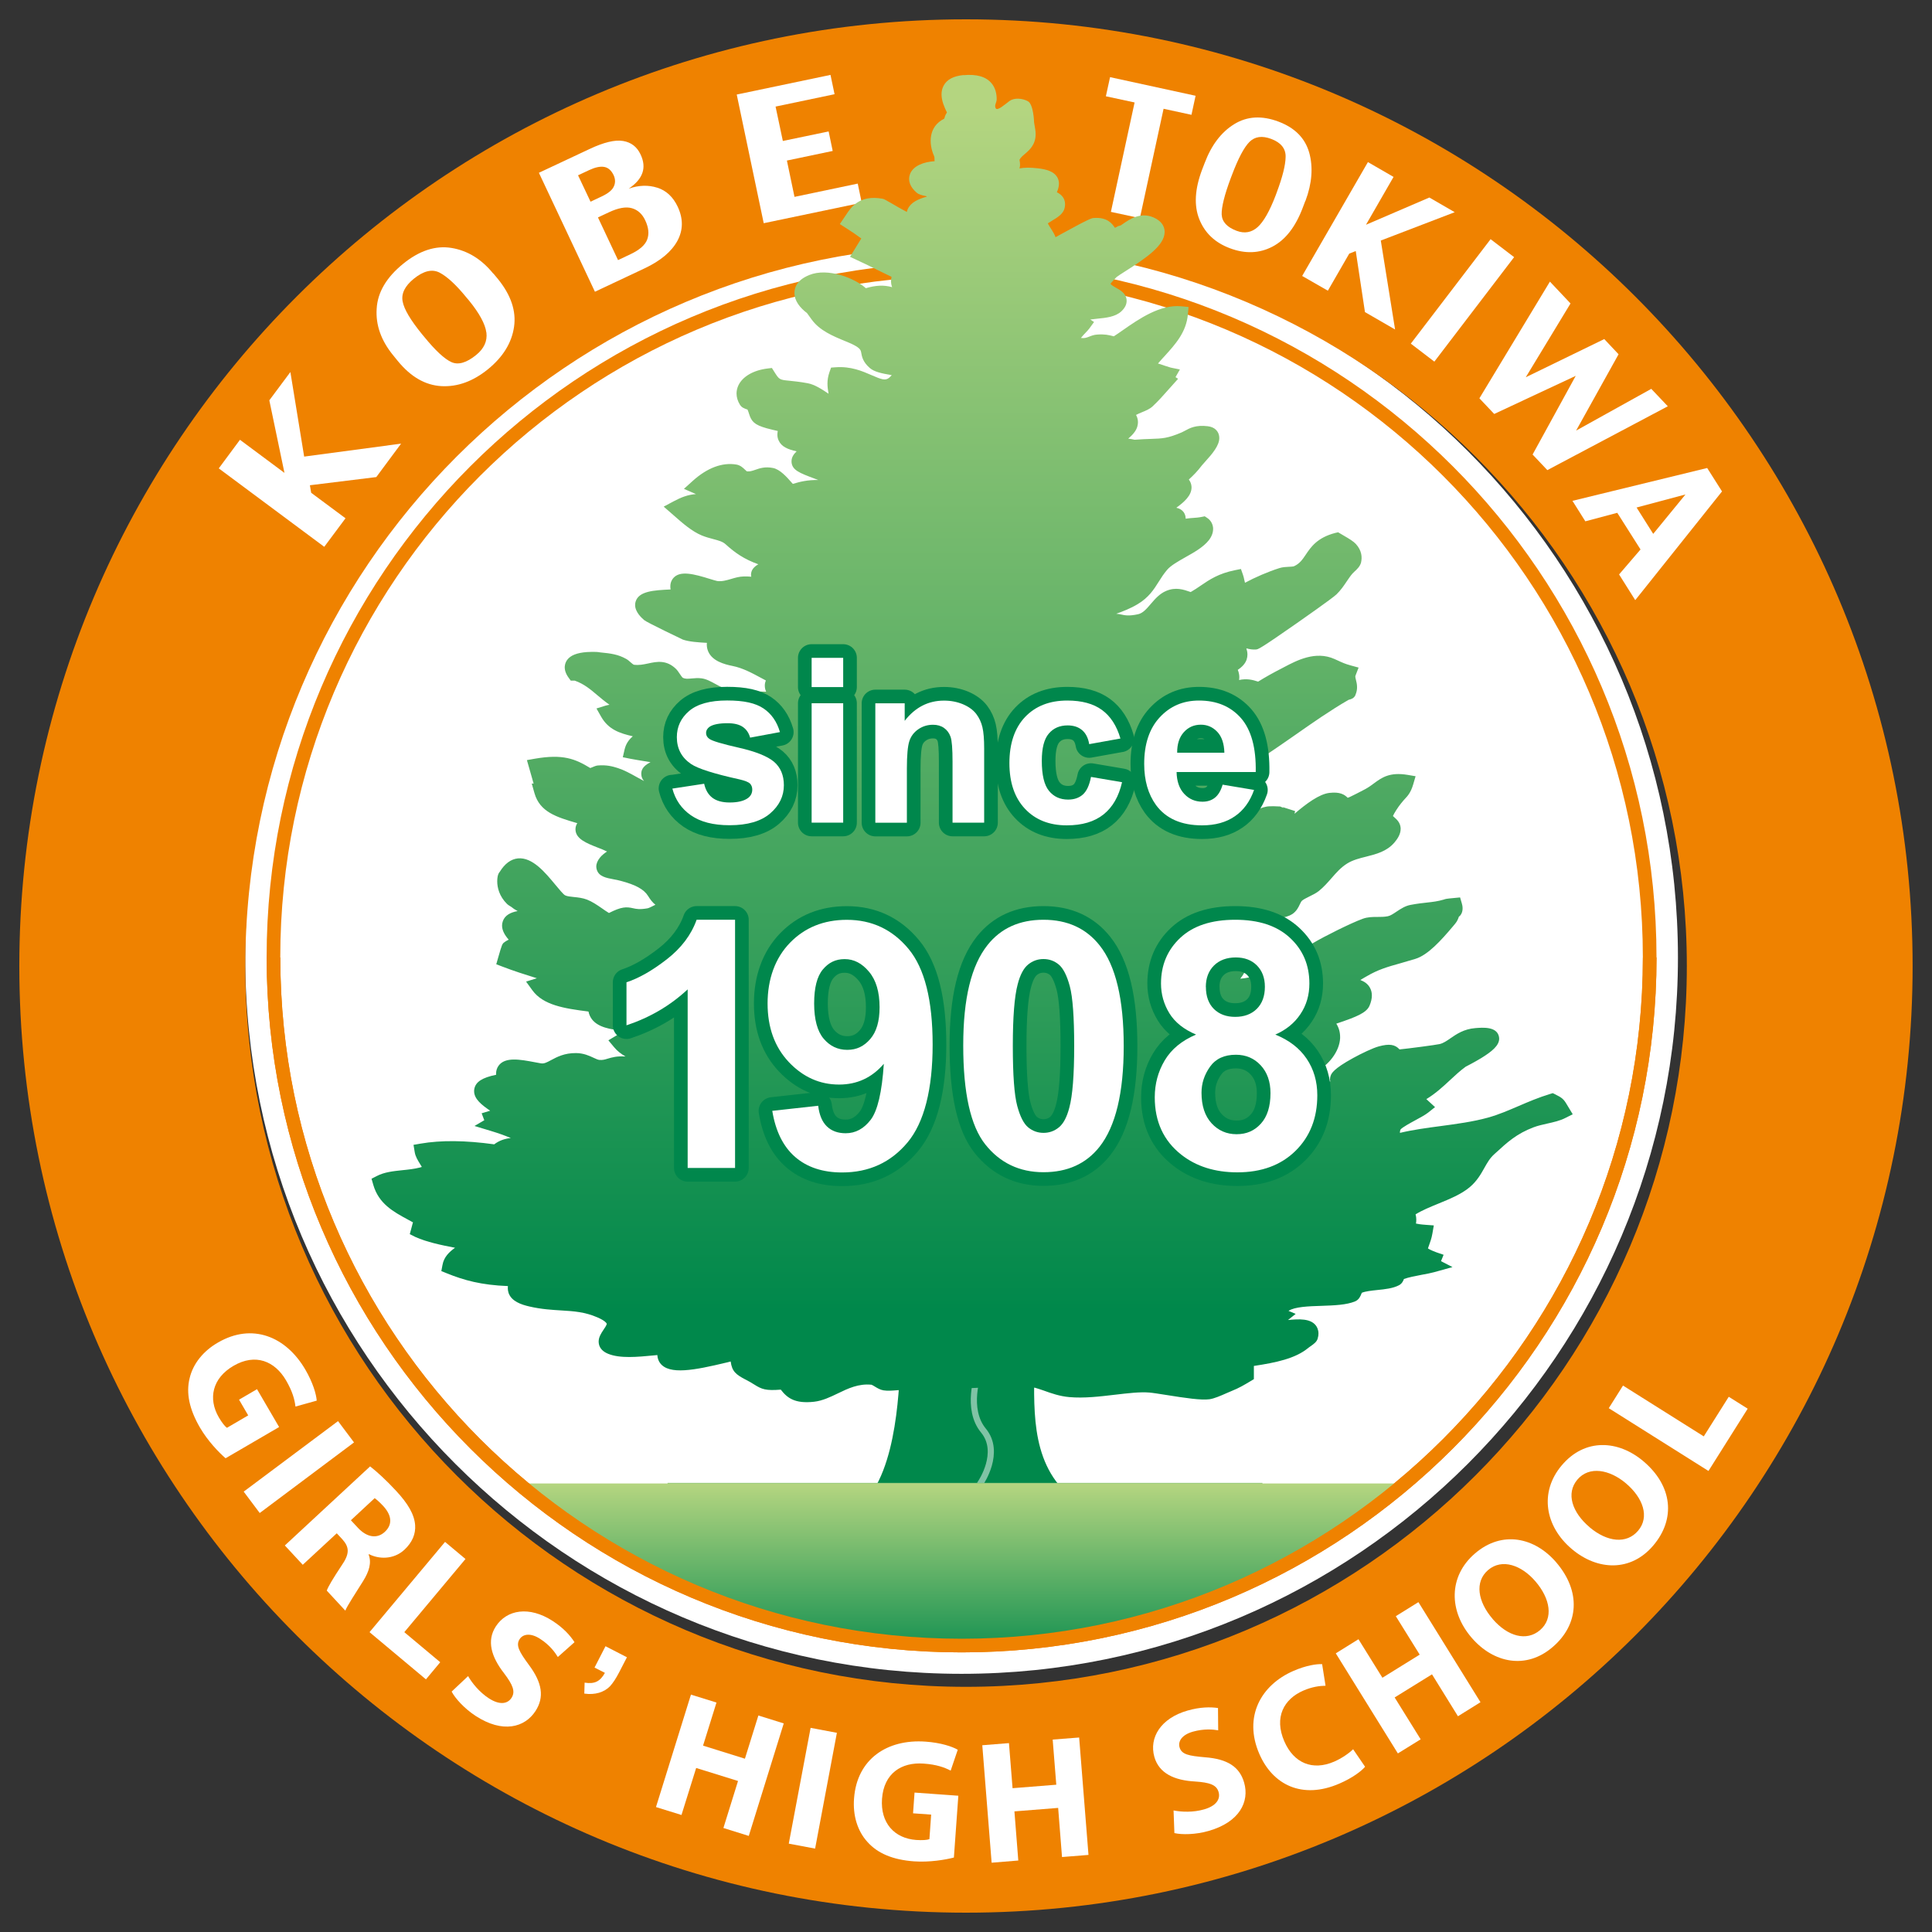
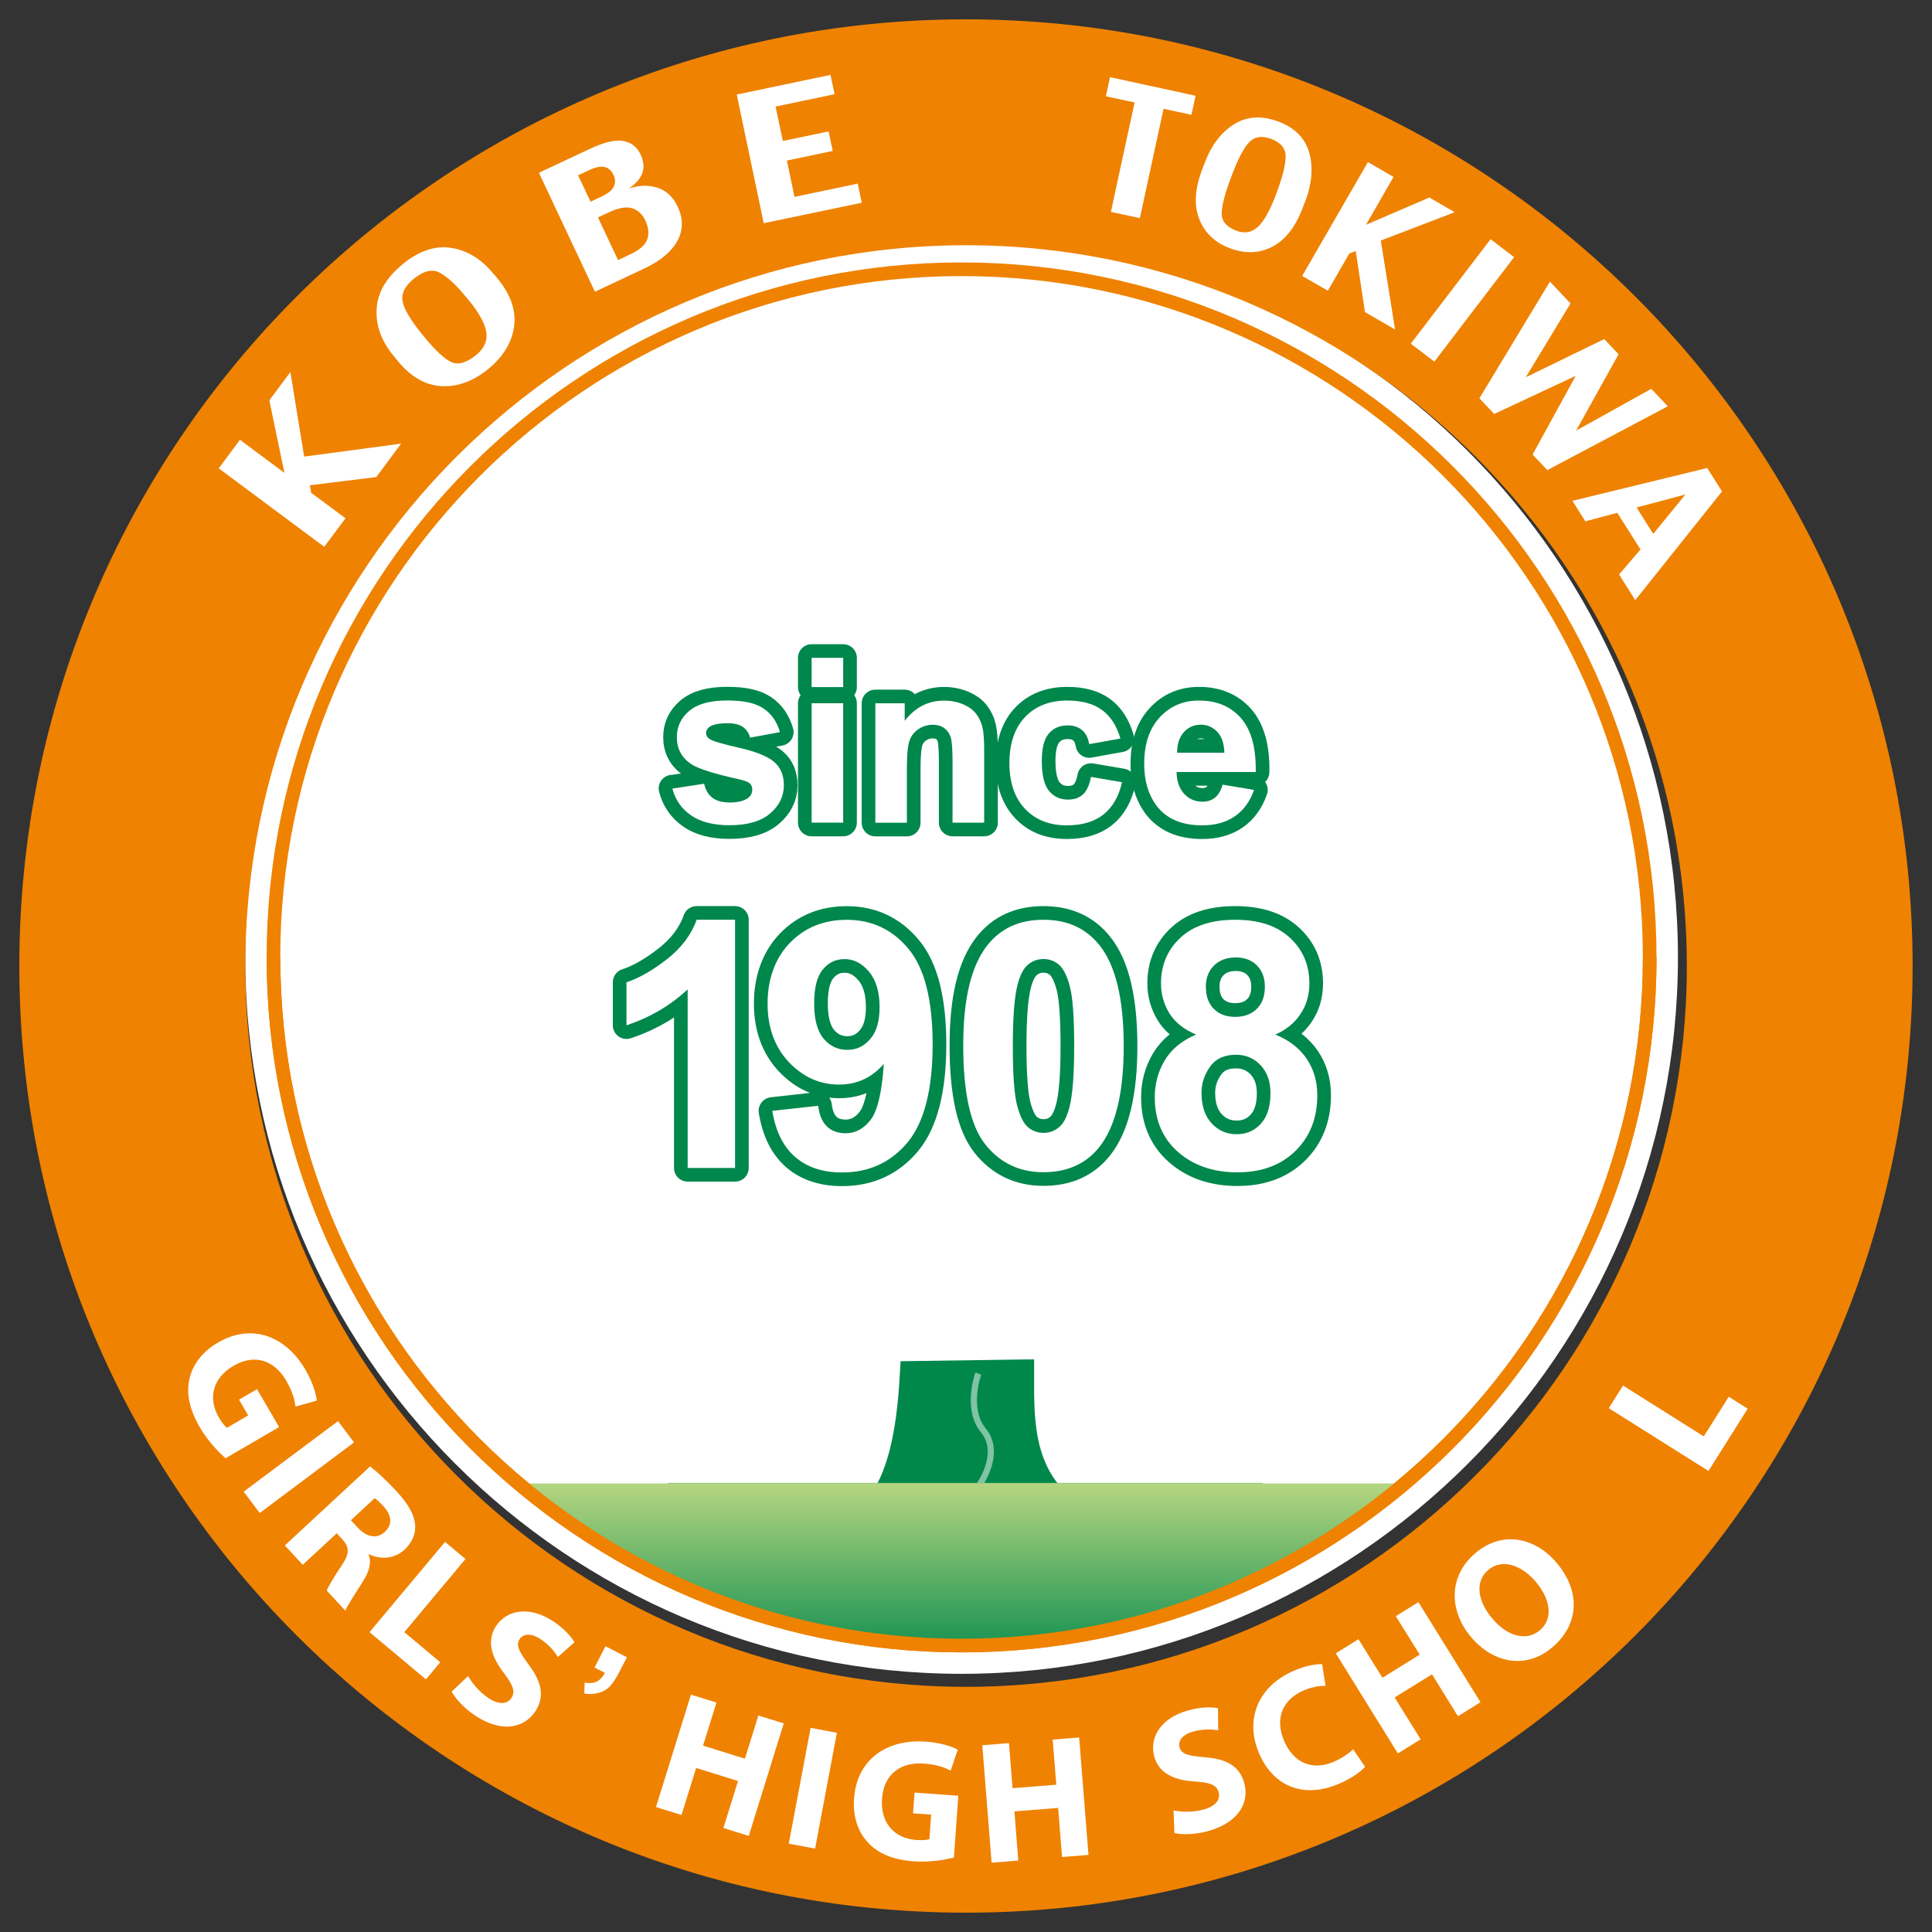
<svg xmlns="http://www.w3.org/2000/svg" xmlns:xlink="http://www.w3.org/1999/xlink" id="_レイヤー_1" width="300" height="300" viewBox="0 0 300 300">
  <rect x="0" y="0" width="300" height="300" fill="#333333" stroke="none" />
  <defs>
    <style>.cls-1{fill:#459f5d;}.cls-2{fill:#89c479;}.cls-3{fill:#3f9d5b;}.cls-4{fill:#199052;}.cls-5{fill:url(#linear-gradient-2);}.cls-6{fill:#fff;}.cls-7{fill:#82c176;}.cls-8{fill:#61ad67;}.cls-9{stroke:#ef8200;stroke-width:2.12px;}.cls-9,.cls-10,.cls-11{fill:none;}.cls-12{fill:#80bf75;}.cls-13{fill:#00894d;}.cls-14{fill:#008b4e;}.cls-15{fill:#50a461;}.cls-16{fill:#6fb56d;}.cls-17{fill:#6cb36b;}.cls-18{fill:#359858;}.cls-19{fill:#379958;}.cls-20{fill:#6ab26b;}.cls-21{fill:#008a4e;}.cls-22{fill:#55a763;}.cls-23{fill:#4da35f;}.cls-24{fill:#379a59;}.cls-25{fill:#3b9b59;}.cls-26{fill:#71b66e;}.cls-27{fill:#4ba25f;}.cls-28{fill:#89c579;}.cls-29{fill:#78ba71;}.cls-30,.cls-31{fill:#00874c;}.cls-32{fill:#52a561;}.cls-33{fill:#50a460;}.cls-34{fill:#3d9c5a;}.cls-35{fill:#2b9556;}.cls-36{fill:#6eb46c;}.cls-37{fill:#4aa15f;}.cls-38{fill:#5eab66;}.cls-39{fill:#80bf74;}.cls-40{fill:#008c4f;}.cls-41{fill:#269355;}.cls-42{fill:#2e9656;}.cls-43{fill:#63ae68;}.cls-44{fill:#00884c;}.cls-45{fill:#3d9c5b;}.cls-46{fill:#269354;}.cls-47{fill:#108e50;}.cls-48{fill:#018d4f;}.cls-49{fill:#309757;}.cls-50{fill:#72b76f;}.cls-51{fill:#8cc67a;}.cls-52{fill:#64af68;}.cls-53{fill:#49a15e;}.cls-54{fill:#1d9153;}.cls-55{fill:#5fac66;}.cls-56{fill:#299455;}.cls-57{fill:#47a05e;}.cls-58{fill:#5caa65;}.cls-59{fill:#76b970;}.cls-60{fill:#7dbd74;}.cls-61{fill:#67b16a;}.cls-62{fill:#329757;}.cls-63{fill:#6cb36c;}.cls-64{fill:#5cab65;}.cls-65{fill:#8ac579;}.cls-66{fill:#8dc77b;}.cls-67{fill:#1d9052;}.cls-68{fill:#87c478;}.cls-69{fill:#86c378;}.cls-70{clip-path:url(#clippath);}.cls-71{fill:#008b4f;}.cls-72{fill:#439e5c;}.cls-73{fill:#5aa965;}.cls-74{fill:#75b970;}.cls-75{fill:#098d50;}.cls-76{fill:#66b06a;}.cls-77{fill:#81c075;}.cls-78{fill:#209253;}.cls-79{fill:#7fbe74;}.cls-80{fill:#00884b;}.cls-81{fill:#84c277;}.cls-11{stroke:#80c3a5;stroke-width:.96px;}.cls-82{fill:#399a59;}.cls-83{fill:#57a863;}.cls-84{fill:#239354;}.cls-31{stroke:#00874c;stroke-linecap:round;stroke-linejoin:round;stroke-width:4.24px;}.cls-85{fill:#4ea460;}.cls-86{fill:url(#linear-gradient);}.cls-87{fill:#69b26a;}.cls-88{fill:#8ec77b;}.cls-89{fill:#7cbc73;}.cls-90{fill:#77ba70;}.cls-91{fill:#419d5b;}.cls-92{fill:#59a964;}.cls-93{fill:#54a662;}.cls-94{fill:#74b86f;}.cls-95{fill:#7cbd73;}.cls-96{fill:#ef8200;}.cls-97{fill:#7abb72;}.cls-98{fill:#56a763;}.cls-99{fill:#0f8f51;}.cls-100{fill:#158f52;}.cls-101{fill:#65af69;}</style>
    <clipPath id="clippath">
      <path class="cls-10" d="m149.31,41.81c58.92,0,106.85,47.94,106.85,106.86s-47.93,106.85-106.85,106.85-106.85-47.93-106.85-106.85,47.93-106.86,106.85-106.86Z" />
    </clipPath>
    <linearGradient id="linear-gradient" x1="81.1" y1="230.48" x2="81.1" y2="259.91" gradientTransform="translate(68.28)" gradientUnits="userSpaceOnUse">
      <stop offset="0" stop-color="#b4d580" />
      <stop offset="1" stop-color="#00884b" />
    </linearGradient>
    <linearGradient id="linear-gradient-2" x1="150.96" y1="16.79" x2="150.96" y2="203.64" gradientTransform="matrix(1,0,0,1,0,0)" xlink:href="#linear-gradient" />
  </defs>
  <path class="cls-6" d="m149.31,37.43c61.34,0,111.24,49.9,111.24,111.24s-49.9,111.24-111.24,111.24-111.23-49.9-111.23-111.24,49.9-111.24,111.23-111.24Z" />
  <path class="cls-9" d="m149.31,41.81c58.92,0,106.85,47.94,106.85,106.86s-47.93,106.85-106.85,106.85-106.85-47.93-106.85-106.85,47.93-106.86,106.85-106.86Z" />
  <path class="cls-80" d="m159.48,211.09l-19.64.28-.06,1.07c-.33,5.98-1.09,19.98-8.55,22.85l.31,2.24c4.5.26,32.02-.96,36.67-1.22l3.84-.21-3.37-1.95c-8.18-4.75-8.14-13.09-8.1-20.45v-2.62s-1.1.02-1.1.02Z" />
  <path class="cls-80" d="m159.49,212.25c0,7.55-.68,17.5,8.66,22.91-4.78.26-32.16,1.48-36.55,1.22,7.86-3.02,8.87-16.58,9.27-23.87l18.62-.26Z" />
  <path class="cls-11" d="m151.91,213.29s-2,5.47.8,8.85c2.79,3.38-.4,8.07-.4,8.07,0,0-1.6,2.34,0,3.91" />
  <polyline class="cls-88" points="196.03 234.9 103.66 234.9 103.66 230.26 196.03 230.26 196.03 234.9" />
  <polyline class="cls-88" points="196.03 234.95 103.66 234.95 103.66 234.9 196.03 234.9 196.03 234.95" />
  <polyline class="cls-66" points="196.03 235.01 103.66 235.01 103.66 234.95 196.03 234.95 196.03 235.01" />
  <polyline class="cls-51" points="196.03 235.06 103.66 235.06 103.66 235.01 196.03 235.01 196.03 235.06" />
  <polyline class="cls-65" points="196.03 235.12 103.66 235.12 103.66 235.06 196.03 235.06 196.03 235.12" />
  <polyline class="cls-28" points="196.03 235.17 103.66 235.17 103.66 235.12 196.03 235.12 196.03 235.17" />
  <polyline class="cls-2" points="196.03 235.23 103.66 235.23 103.66 235.17 196.03 235.17 196.03 235.23" />
  <polyline class="cls-68" points="196.03 235.28 103.66 235.28 103.66 235.23 196.03 235.23 196.03 235.28" />
  <polyline class="cls-69" points="196.03 235.33 103.66 235.33 103.66 235.28 196.03 235.28 196.03 235.33" />
  <polyline class="cls-81" points="196.03 235.39 103.66 235.39 103.66 235.33 196.03 235.33 196.03 235.39" />
  <polyline class="cls-81" points="196.03 235.44 103.66 235.44 103.66 235.39 196.03 235.39 196.03 235.44" />
  <polyline class="cls-7" points="196.03 235.5 103.66 235.5 103.66 235.44 196.03 235.44 196.03 235.5" />
  <polyline class="cls-77" points="196.03 235.55 103.66 235.55 103.66 235.5 196.03 235.5 196.03 235.55" />
  <polyline class="cls-12" points="196.03 235.6 103.66 235.6 103.66 235.55 196.03 235.55 196.03 235.6" />
  <polyline class="cls-39" points="196.03 235.66 103.66 235.66 103.66 235.6 196.03 235.6 196.03 235.66" />
  <polyline class="cls-79" points="196.03 235.71 103.66 235.71 103.66 235.66 196.03 235.66 196.03 235.71" />
  <polyline class="cls-60" points="196.03 235.77 103.66 235.77 103.66 235.71 196.03 235.71 196.03 235.77" />
  <polyline class="cls-95" points="196.03 235.82 103.66 235.82 103.66 235.77 196.03 235.77 196.03 235.82" />
  <polyline class="cls-89" points="196.03 235.88 103.66 235.88 103.66 235.82 196.03 235.82 196.03 235.88" />
  <polyline class="cls-97" points="196.03 235.93 103.66 235.93 103.66 235.88 196.03 235.88 196.03 235.93" />
  <polyline class="cls-29" points="196.03 235.98 103.66 235.98 103.66 235.93 196.03 235.93 196.03 235.98" />
  <polyline class="cls-90" points="196.03 236.04 103.66 236.04 103.66 235.98 196.03 235.98 196.03 236.04" />
  <polyline class="cls-59" points="196.03 236.09 103.66 236.09 103.66 236.04 196.03 236.04 196.03 236.09" />
  <polyline class="cls-74" points="196.03 236.15 103.66 236.15 103.66 236.09 196.03 236.09 196.03 236.15" />
  <polyline class="cls-94" points="196.03 236.21 103.66 236.21 103.66 236.15 196.03 236.15 196.03 236.21" />
  <polyline class="cls-50" points="196.03 236.26 103.66 236.26 103.66 236.21 196.03 236.21 196.03 236.26" />
  <polyline class="cls-26" points="196.03 236.32 103.66 236.32 103.66 236.26 196.03 236.26 196.03 236.32" />
  <polyline class="cls-26" points="196.03 236.37 103.66 236.37 103.66 236.32 196.03 236.32 196.03 236.37" />
  <polyline class="cls-16" points="196.03 236.43 103.66 236.43 103.66 236.37 196.03 236.37 196.03 236.43" />
  <polyline class="cls-36" points="196.03 236.48 103.66 236.48 103.66 236.43 196.03 236.43 196.03 236.48" />
  <polyline class="cls-63" points="196.03 236.53 103.66 236.53 103.66 236.48 196.03 236.48 196.03 236.53" />
  <polyline class="cls-17" points="196.03 236.59 103.66 236.59 103.66 236.53 196.03 236.53 196.03 236.59" />
  <polyline class="cls-20" points="196.03 236.64 103.66 236.64 103.66 236.59 196.03 236.59 196.03 236.64" />
  <polyline class="cls-87" points="196.03 236.7 103.66 236.7 103.66 236.64 196.03 236.64 196.03 236.7" />
  <polyline class="cls-61" points="196.03 236.75 103.66 236.75 103.66 236.7 196.03 236.7 196.03 236.75" />
  <polyline class="cls-76" points="196.03 236.81 103.66 236.81 103.66 236.75 196.03 236.75 196.03 236.81" />
  <polyline class="cls-101" points="196.03 236.86 103.66 236.86 103.66 236.81 196.03 236.81 196.03 236.86" />
  <polyline class="cls-52" points="196.03 236.91 103.66 236.91 103.66 236.86 196.03 236.86 196.03 236.91" />
  <polyline class="cls-43" points="196.03 236.97 103.66 236.97 103.66 236.91 196.03 236.91 196.03 236.97" />
  <polyline class="cls-8" points="196.03 237.03 103.66 237.03 103.66 236.97 196.03 236.97 196.03 237.03" />
  <polyline class="cls-8" points="196.03 237.08 103.66 237.08 103.66 237.03 196.03 237.03 196.03 237.08" />
  <polyline class="cls-55" points="196.03 237.13 103.66 237.13 103.66 237.08 196.03 237.08 196.03 237.13" />
  <polyline class="cls-38" points="196.03 237.19 103.66 237.19 103.66 237.13 196.03 237.13 196.03 237.19" />
  <polyline class="cls-64" points="196.03 237.24 103.66 237.24 103.66 237.19 196.03 237.19 196.03 237.24" />
  <polyline class="cls-58" points="196.03 237.3 103.66 237.3 103.66 237.24 196.03 237.24 196.03 237.3" />
  <polyline class="cls-73" points="196.03 237.35 103.66 237.35 103.66 237.3 196.03 237.3 196.03 237.35" />
  <polyline class="cls-92" points="196.03 237.4 103.66 237.4 103.66 237.35 196.03 237.35 196.03 237.4" />
  <polyline class="cls-83" points="196.03 237.46 103.66 237.46 103.66 237.4 196.03 237.4 196.03 237.46" />
  <polyline class="cls-98" points="196.03 237.51 103.66 237.51 103.66 237.46 196.03 237.46 196.03 237.51" />
  <polyline class="cls-22" points="196.03 237.57 103.66 237.57 103.66 237.51 196.03 237.51 196.03 237.57" />
  <polyline class="cls-93" points="196.03 237.63 103.66 237.63 103.66 237.57 196.03 237.57 196.03 237.63" />
  <polyline class="cls-32" points="196.03 237.68 103.66 237.68 103.66 237.63 196.03 237.63 196.03 237.68" />
  <polyline class="cls-15" points="196.03 237.73 103.66 237.73 103.66 237.68 196.03 237.68 196.03 237.73" />
  <polyline class="cls-33" points="196.03 237.79 103.66 237.79 103.66 237.73 196.03 237.73 196.03 237.79" />
  <polyline class="cls-85" points="196.03 237.84 103.66 237.84 103.66 237.79 196.03 237.79 196.03 237.84" />
  <polyline class="cls-23" points="196.03 237.9 103.66 237.9 103.66 237.84 196.03 237.84 196.03 237.9" />
  <polyline class="cls-27" points="196.03 237.95 103.66 237.95 103.66 237.9 196.03 237.9 196.03 237.95" />
  <polyline class="cls-37" points="196.03 238.01 103.66 238.01 103.66 237.95 196.03 237.95 196.03 238.01" />
  <polyline class="cls-53" points="196.03 238.06 103.66 238.06 103.66 238.01 196.03 238.01 196.03 238.06" />
  <polyline class="cls-57" points="196.03 238.12 103.66 238.12 103.66 238.06 196.03 238.06 196.03 238.12" />
  <polyline class="cls-1" points="196.03 238.17 103.66 238.17 103.66 238.12 196.03 238.12 196.03 238.17" />
  <polyline class="cls-1" points="196.03 238.22 103.66 238.22 103.66 238.17 196.03 238.17 196.03 238.22" />
  <polyline class="cls-72" points="196.03 238.28 103.66 238.28 103.66 238.22 196.03 238.22 196.03 238.28" />
  <polyline class="cls-91" points="196.03 238.33 103.66 238.33 103.66 238.28 196.03 238.28 196.03 238.33" />
  <polyline class="cls-3" points="196.03 238.39 103.66 238.39 103.66 238.33 196.03 238.33 196.03 238.39" />
  <polyline class="cls-45" points="196.03 238.44 103.66 238.44 103.66 238.39 196.03 238.39 196.03 238.44" />
  <polyline class="cls-34" points="196.03 238.5 103.66 238.5 103.66 238.44 196.03 238.44 196.03 238.5" />
  <polyline class="cls-25" points="196.03 238.55 103.66 238.55 103.66 238.5 196.03 238.5 196.03 238.55" />
-   <polyline class="cls-82" points="196.03 238.61 103.66 238.61 103.66 238.55 196.03 238.55 196.03 238.61" />
  <polyline class="cls-24" points="196.03 238.66 103.66 238.66 103.66 238.61 196.03 238.61 196.03 238.66" />
  <polyline class="cls-19" points="196.03 238.72 103.66 238.72 103.66 238.66 196.03 238.66 196.03 238.72" />
  <polyline class="cls-18" points="196.03 238.77 103.66 238.77 103.66 238.72 196.03 238.72 196.03 238.77" />
  <polyline class="cls-62" points="196.03 238.83 103.66 238.83 103.66 238.77 196.03 238.77 196.03 238.83" />
  <polyline class="cls-49" points="196.03 238.88 103.66 238.88 103.66 238.83 196.03 238.83 196.03 238.88" />
  <polyline class="cls-49" points="196.03 238.93 103.66 238.93 103.66 238.88 196.03 238.88 196.03 238.93" />
  <polyline class="cls-42" points="196.03 238.99 103.66 238.99 103.66 238.93 196.03 238.93 196.03 238.99" />
  <polyline class="cls-35" points="196.03 239.04 103.66 239.04 103.66 238.99 196.03 238.99 196.03 239.04" />
  <polyline class="cls-56" points="196.03 239.1 103.66 239.1 103.66 239.04 196.03 239.04 196.03 239.1" />
  <polyline class="cls-41" points="196.03 239.15 103.66 239.15 103.66 239.1 196.03 239.1 196.03 239.15" />
  <polyline class="cls-46" points="196.03 239.21 103.66 239.21 103.66 239.15 196.03 239.15 196.03 239.21" />
  <polyline class="cls-84" points="196.03 239.26 103.66 239.26 103.66 239.21 196.03 239.21 196.03 239.26" />
  <polyline class="cls-78" points="196.03 239.31 103.66 239.31 103.66 239.26 196.03 239.26 196.03 239.31" />
  <polyline class="cls-54" points="196.03 239.37 103.66 239.37 103.66 239.31 196.03 239.31 196.03 239.37" />
  <polyline class="cls-67" points="196.03 239.42 103.66 239.42 103.66 239.37 196.03 239.37 196.03 239.42" />
  <polyline class="cls-4" points="196.03 239.48 103.66 239.48 103.66 239.42 196.03 239.42 196.03 239.48" />
  <polyline class="cls-100" points="196.03 239.53 103.66 239.53 103.66 239.48 196.03 239.48 196.03 239.53" />
  <polyline class="cls-99" points="196.03 239.59 103.66 239.59 103.66 239.53 196.03 239.53 196.03 239.59" />
  <polyline class="cls-47" points="196.03 239.64 103.66 239.64 103.66 239.59 196.03 239.59 196.03 239.64" />
  <polyline class="cls-75" points="196.03 239.7 103.66 239.7 103.66 239.64 196.03 239.64 196.03 239.7" />
  <polyline class="cls-48" points="196.03 239.75 103.66 239.75 103.66 239.7 196.03 239.7 196.03 239.75" />
  <polyline class="cls-40" points="196.03 239.81 103.66 239.81 103.66 239.75 196.03 239.75 196.03 239.81" />
  <polyline class="cls-71" points="196.03 239.86 103.66 239.86 103.66 239.81 196.03 239.81 196.03 239.86" />
  <polyline class="cls-14" points="196.03 239.92 103.66 239.92 103.66 239.86 196.03 239.86 196.03 239.92" />
  <polyline class="cls-21" points="196.03 239.97 103.66 239.97 103.66 239.92 196.03 239.92 196.03 239.97" />
  <polyline class="cls-13" points="196.03 240.02 103.66 240.02 103.66 239.97 196.03 239.97 196.03 240.02" />
  <polyline class="cls-13" points="196.03 240.08 103.66 240.08 103.66 240.02 196.03 240.02 196.03 240.08" />
  <polyline class="cls-13" points="196.03 240.13 103.66 240.13 103.66 240.08 196.03 240.08 196.03 240.13" />
  <polyline class="cls-44" points="196.03 240.19 103.66 240.19 103.66 240.13 196.03 240.13 196.03 240.19" />
  <polyline class="cls-30" points="103.66 241.34 196.03 241.34 196.03 240.23 103.66 240.23 103.66 240.19" />
  <path class="cls-10" d="m193.72,233.98l-.32-.27c-.1-.08-.2-.15-.3-.21-.44-.25-.97-.31-1.46-.24-.15-.06-.3-.12-.46-.19l.07.29s-.03.01-.05.02c-.47-.64-1.43-.93-2.3-.67l-1.04.32c-.38.1-.76.12-1.14.12-.41-.53-1.16-.82-1.93-.72l-.34.05c-.36.03-.7.16-.97.37l-.54.42c-.41.19-.81.4-1.2.61l-.72-.35c-.54-.07-1.07.05-1.48.32-.45,0-.88.04-1.32.09h-.04c-1.08-.7-2.45-.53-3.75-.38-.29-.45-.84-.78-1.5-.83l-.32-.02c-.21-.02-.42,0-.62.03l-.99-.64c-.7-.31-1.56-.22-2.15.2l-.58.41-.49.18c-1.15-.38-2.44-.12-3.67.03l-1.78.19c-.36.05-.7.16-.98.36l-.82.11c-2.3,0-4.75-.2-6.83.79-.93-.28-1.88-.49-2.8-.76l-1.6-.62c-.42-.18-.91-.23-1.4-.13l-1.16.33c-1.3.59-2.69.91-4.19,1.07-.44.05-.82.28-1.24.44h0s-.02,0-.02,0c-.96-.41-1.89-.83-3.01-.81-.52,0-1.04.21-1.54.14-2.04-.19-3.75.33-5.54,1.06-.36.14-.86.05-1.32.05l-1.18.1c-.35.05-.67.17-.94.34h0c-.96-.07-1.89-.18-2.83-.32l-1.56-.27c-.44-.13-.9-.12-1.32.01l-.61.21c-.06.03-.1.05-.16.08l-.03.02c-1.76-1.04-3.89-.61-5.83-.14-.77-.03-1.55-.06-2.33-.09-.09-.04-.18-.07-.27-.11-.47-.13-.94-.1-1.36.05-.32-.01-.64-.02-.96-.03-.99-.04-1.91.29-2.77.68h-.16c.06-.04.12-.09.18-.13-.53-.14-1.07-.07-1.52.13h-2.12v4.16h87.89v-3.12c.06-.02.12-.03.18-.05l.09-.04.36-.03c.38-.05.74-.2,1.02-.42.76-.59.78-1.58.04-2.2Z" />
  <g class="cls-70">
    <rect class="cls-86" x="81.32" y="230.35" width="136.14" height="32.03" />
  </g>
  <path class="cls-9" d="m256.17,148.67c0,58.92-47.93,106.85-106.85,106.85s-106.85-47.93-106.85-106.85" />
  <path class="cls-96" d="m150,3C68.82,3,3,68.81,3,150s65.82,147,147,147,146.99-65.82,146.99-147S231.19,3,150,3Zm0,35.08c61.71,0,111.93,50.21,111.93,111.92s-50.22,111.93-111.93,111.93-111.91-50.21-111.91-111.93,50.21-111.92,111.91-111.92Z" />
  <path class="cls-6" d="m35.03,226.44c-1.02-.88-2.76-2.67-3.97-4.75-1.68-2.88-2.18-5.39-1.62-7.66.52-2.25,2.11-4.25,4.44-5.58,5.26-3.04,10.49-.97,13.52,4.2,1.19,2.04,1.71,3.84,1.78,4.84l-3.3.92c-.13-1.09-.46-2.35-1.47-4.08-1.74-2.97-4.74-4.24-8.16-2.24-3.26,1.9-3.98,5.06-2.27,8,.48.82.96,1.42,1.26,1.62l3.3-1.93-1.42-2.44,2.79-1.63,3.43,5.88-8.32,4.85Z" />
  <path class="cls-6" d="m54.97,223.98l-14.64,10.96-2.49-3.32,14.65-10.95,2.49,3.32Z" />
  <path class="cls-6" d="m57.47,227.7c1.07.83,2.53,2.17,4.02,3.78,1.85,1.99,2.84,3.66,2.97,5.32.1,1.39-.43,2.69-1.66,3.84-1.71,1.58-4.02,1.46-5.5.69l-.06.06c.49,1.28.07,2.63-.85,4.11-1.13,1.82-2.49,3.86-2.77,4.6l-2.88-3.11c.2-.59.98-1.9,2.26-3.83,1.34-1.91,1.26-2.91.14-4.16l-.85-.91-5.28,4.89-2.78-3,13.23-12.27Zm-2.99,8.36l1.11,1.19c1.41,1.51,2.99,1.71,4.16.62,1.23-1.14,1.08-2.55-.19-3.96-.68-.74-1.14-1.1-1.38-1.28l-3.7,3.44Z" />
  <path class="cls-6" d="m69.1,239.42l3.18,2.66-9.5,11.36,5.58,4.67-2.22,2.66-8.76-7.33,11.73-14.02Z" />
  <path class="cls-6" d="m72.69,260.27c.62,1.08,1.75,2.49,3.23,3.45,1.59,1.03,2.86.92,3.51-.08.62-.96.24-1.97-1.17-3.83-1.97-2.54-2.72-5.03-1.27-7.26,1.7-2.62,5.18-3.2,8.81-.86,1.73,1.12,2.77,2.31,3.41,3.31l-2.59,2.3c-.42-.69-1.23-1.84-2.74-2.81-1.5-.98-2.67-.76-3.19.03-.64.98-.05,1.98,1.44,4.01,2.06,2.76,2.42,5,1.02,7.16-1.67,2.57-5.09,3.49-9.29.76-1.75-1.14-3.18-2.73-3.73-3.78l2.56-2.41Z" />
  <path class="cls-6" d="m94.03,255.63l3.32,1.71-1.22,2.36c-.5.96-.97,1.67-1.41,2.14-.45.47-1.02.8-1.7,1.01-.69.2-1.45.25-2.29.13l.05-1.7c.79.13,1.41.07,1.89-.17.48-.24.9-.69,1.26-1.35l-1.61-.82,1.7-3.31Z" />
  <path class="cls-6" d="m111.26,264.35l-2.09,6.71,6.5,2.03,2.09-6.71,3.94,1.23-5.43,17.47-3.94-1.23,2.27-7.3-6.5-2.02-2.28,7.3-3.96-1.23,5.43-17.46,3.97,1.23Z" />
  <path class="cls-6" d="m129.95,269.08l-3.38,17.97-4.09-.77,3.39-17.98,4.08.77Z" />
  <path class="cls-6" d="m148.11,288.44c-1.31.34-3.76.76-6.17.59-3.32-.24-5.67-1.25-7.23-3-1.56-1.69-2.31-4.14-2.09-6.81.46-6.06,5.12-9.21,11.11-8.78,2.36.17,4.14.76,4.99,1.26l-1.1,3.24c-.97-.5-2.19-.95-4.2-1.09-3.44-.25-6.17,1.51-6.46,5.46-.27,3.76,1.92,6.15,5.31,6.4.95.06,1.71.01,2.05-.13l.27-3.81-2.81-.2.23-3.22,6.8.49-.69,9.61Z" />
  <path class="cls-6" d="m156.67,270.66l.56,7.01,6.79-.54-.56-7.01,4.11-.32,1.45,18.23-4.11.33-.6-7.63-6.79.54.6,7.63-4.14.34-1.45-18.24,4.14-.33Z" />
  <path class="cls-6" d="m182.25,281.13c1.23.24,3.03.32,4.72-.17,1.83-.52,2.58-1.56,2.25-2.7-.31-1.09-1.33-1.48-3.66-1.63-3.21-.18-5.58-1.26-6.31-3.81-.85-3,.99-6.01,5.14-7.2,1.98-.57,3.56-.57,4.74-.4l.03,3.46c-.8-.14-2.2-.27-3.92.21-1.73.49-2.34,1.51-2.08,2.43.32,1.13,1.46,1.33,3.97,1.55,3.43.26,5.36,1.46,6.06,3.94.85,2.95-.71,6.13-5.53,7.5-2,.58-4.15.6-5.3.33l-.13-3.52Z" />
  <path class="cls-6" d="m211.97,274.34c-.54.65-1.94,1.73-3.98,2.61-5.8,2.52-10.37.18-12.44-4.6-2.49-5.73.21-10.68,5.29-12.89,1.97-.86,3.64-1.1,4.46-1.05l.53,3.35c-.91.01-2.11.17-3.46.76-3.01,1.31-4.57,4.14-2.94,7.88,1.46,3.36,4.36,4.61,7.75,3.14,1.15-.5,2.31-1.3,2.93-1.92l1.86,2.72Z" />
  <path class="cls-6" d="m210.95,254.55l3.71,5.97,5.79-3.59-3.71-5.97,3.51-2.18,9.64,15.54-3.5,2.18-4.03-6.51-5.8,3.59,4.04,6.5-3.54,2.19-9.64-15.54,3.52-2.19Z" />
  <path class="cls-6" d="m241.63,242.58c3.91,4.54,3.54,9.67-.52,13.16-4.11,3.55-9.19,2.52-12.59-1.43-3.58-4.15-3.6-9.54.49-13.07,4.25-3.67,9.32-2.49,12.62,1.34Zm-9.85,8.82c2.34,2.71,5.26,3.52,7.36,1.72,2.12-1.82,1.59-4.89-.73-7.58-2.14-2.49-5.18-3.6-7.34-1.74-2.12,1.82-1.61,4.9.71,7.59Z" />
-   <path class="cls-6" d="m255.17,226.89c4.58,3.86,5.02,8.99,1.57,13.07-3.49,4.15-8.68,3.94-12.66.58-4.2-3.54-5.07-8.85-1.59-12.98,3.61-4.3,8.81-3.93,12.67-.68Zm-8.34,10.26c2.74,2.31,5.75,2.65,7.54.53,1.8-2.13.79-5.08-1.92-7.37-2.51-2.11-5.68-2.73-7.52-.55-1.8,2.13-.81,5.09,1.9,7.38Z" />
  <path class="cls-6" d="m249.81,218.66l2.21-3.51,12.54,7.89,3.88-6.15,2.94,1.85-6.09,9.67-15.47-9.74Z" />
  <path class="cls-6" d="m62.28,68.89l-3.85,5.19-10.31,1.27.2,1.17,5.33,3.96-3.3,4.43-16.38-12.18,3.29-4.44,6.91,5.14-2.35-11.27,3.27-4.39,2.14,13.13,15.03-2.01Z" />
  <path class="cls-6" d="m75.53,51.64c.16,1.33-.37,2.49-1.59,3.48-1.49,1.21-2.77,1.59-3.84,1.11-1.07-.48-2.5-1.8-4.28-3.99l-.31-.37c-1.76-2.17-2.77-3.85-2.99-5.07-.23-1.21.35-2.39,1.74-3.52,1.52-1.23,2.86-1.55,4.03-.93,1.17.62,2.56,1.9,4.15,3.86l.36.42c1.65,2.02,2.55,3.7,2.72,5Zm1.06-9.16c-1.83-2.25-3.99-3.57-6.48-3.98-2.49-.41-5,.42-7.52,2.47-2.59,2.11-3.96,4.43-4.1,6.97-.17,2.53.69,4.94,2.56,7.23l.74.91c2.01,2.45,4.26,3.74,6.76,3.88,2.5.13,4.9-.74,7.23-2.63,2.33-1.9,3.68-4.1,4.04-6.57.36-2.47-.48-4.95-2.51-7.45l-.7-.84Z" />
  <path class="cls-6" d="m95.32,28.94c-.24.57-.87,1.08-1.88,1.56l-1.74.82-1.94-4.1,1.71-.8c.94-.44,1.72-.61,2.35-.5.62.11,1.1.53,1.46,1.27.28.61.3,1.19.04,1.76Zm6.75.21c-1.4-.45-2.88-.4-4.44.14,1.12-.75,1.82-1.57,2.12-2.45.3-.87.21-1.83-.29-2.87-.55-1.17-1.45-1.87-2.71-2.08-1.25-.21-2.99.2-5.23,1.26l-7.84,3.68,8.7,18.47,7.71-3.63c2.46-1.16,4.16-2.57,5.09-4.26.91-1.68.93-3.45.05-5.32-.72-1.52-1.77-2.5-3.17-2.95Zm-1.57,8.03c-.31.86-1.18,1.62-2.59,2.29l-1.94.92-3.12-6.63,1.69-.79c1.46-.69,2.66-.91,3.58-.64.91.26,1.61.89,2.07,1.88.53,1.12.63,2.11.31,2.97Z" />
  <path class="cls-6" d="m133.81,31.48l-15.22,3.18-4.19-19.98,14.56-3.05.63,3-9.16,1.92,1.13,5.34,7.11-1.48.63,3.03-7.11,1.49,1.18,5.64,9.82-2.06.62,2.98Z" />
  <path class="cls-6" d="m185.02,17.83l-4.34-.94-3.68,16.98-4.5-.97,3.68-16.99-4.46-.96.65-2.97,13.28,2.89-.64,2.96Z" />
  <path class="cls-6" d="m195.29,35.26c-.95.85-2.04,1.04-3.27.58-1.5-.56-2.27-1.41-2.32-2.55-.03-1.13.43-3.01,1.41-5.63l.18-.47c.98-2.6,1.89-4.32,2.73-5.16.84-.83,1.95-.99,3.37-.46,1.52.57,2.27,1.51,2.24,2.79-.02,1.3-.48,3.11-1.36,5.47l-.19.52c-.93,2.43-1.86,4.07-2.8,4.92Zm7.42-4.06c1.02-2.72,1.21-5.22.59-7.48-.64-2.27-2.23-3.87-4.76-4.83-2.6-.98-4.9-.85-6.91.4-2,1.24-3.52,3.24-4.57,6.02l-.42,1.09c-1.11,2.97-1.26,5.52-.41,7.65.85,2.12,2.43,3.63,4.76,4.5,2.35.88,4.54.81,6.57-.24,2.02-1.04,3.61-3.07,4.74-6.08l.39-1.03Z" />
  <path class="cls-6" d="m216.64,51.17l-4.69-2.71-1.43-9.48-1.01.4-3.32,5.76-3.99-2.29,10.21-17.68,3.98,2.3-4.28,7.43,9.84-4.23,3.94,2.28-11.48,4.4,2.22,13.82Z" />
  <path class="cls-6" d="m222.72,56.15l-3.65-2.79,12.39-16.22,3.65,2.79-12.39,16.23Z" />
  <path class="cls-6" d="m258.99,63.08l-18.72,9.92-2.29-2.42,6.7-12.22-12.66,5.92-2.3-2.43,10.95-18.12,3.2,3.39-6.95,11.46,12.19-5.93,2.22,2.36-6.59,11.85,11.67-6.48,2.56,2.7Z" />
  <path class="cls-6" d="m254.12,78.81l7.6-2.03-5.01,6.12-2.58-4.09Zm13.27-2.51l-2.3-3.63-20.92,5.1,2,3.18,4.96-1.32,3.61,5.69-3.33,3.88,2.51,3.99,13.48-16.89Z" />
-   <path class="cls-5" d="m149.65,11.65c-1.6.15-2.63.7-3.14,1.68-.22.43-.31.87-.31,1.32,0,1.02.46,2.04.84,2.82,0,.02-.2.3-.2.34-.15.26-.14.52-.24.63-2.43,1.21-2.43,3.85-1.55,5.81.1.22.03.49.08.78-1.72.11-3.33.72-3.82,1.99-.07.19-.14.45-.14.76,0,.58.24,1.33,1.15,2.12.37.33.87.43,1.36.53.06.01.14.03.22.05,0,.02,0,.04,0,.06-1.33.37-2.48.88-2.96,1.96-.06.14-.1.28-.13.41-.82-.43-1.68-.93-2.31-1.3-1.06-.61-1.24-.72-1.51-.76-3.55-.62-4.85,1.34-5.62,2.52l-.96,1.42,1.02.66c.78.48,1.56,1.02,2.31,1.58-.12.19-.27.44-.27.44l-1.48,2.41,1.18.55c1.05.48,2.08.99,3.08,1.49.71.35,1.45.71,2.19,1.07-.05.24-.08.46-.08.68,0,.33.06.63.17.92-1.26-.36-2.55-.3-4.08.16-1.75-1.58-5.93-3.21-8.78-2.05-1.89.76-2.3,1.91-2.31,2.75v.04c0,1.23.87,2.31,1.95,3.12.33.46.7.97.7.97,1.26,1.75,3.26,2.58,5.38,3.45l.2.08c1.99.83,2.06,1.21,2.14,1.66.1.57.25,1.44,1.33,2.37.67.59,1.84.85,3.41,1.11-.14.16-.28.31-.42.42-.57.46-1.16.26-2.7-.41-1.44-.63-3.23-1.41-5.6-1.23l-.7.05-.25.7c-.23.66-.31,1.25-.31,1.78s.07,1,.14,1.39c0,.07.02.13.03.19-1.01-.69-2.19-1.44-3.23-1.63-1.26-.23-2.18-.32-2.86-.39-1.53-.15-1.56-.15-2.34-1.39l-.37-.59-.67.08c-2.23.27-3.93,1.27-4.56,2.68-.17.39-.26.79-.26,1.2,0,.59.18,1.19.53,1.75.26.43.68.58,1.09.72.02,0,.05.02.08.02.11.25.17.45.24.66.38,1.22.83,1.71,2.73,2.25.65.18,1.2.3,1.72.42h.01c-.03.18-.06.36-.06.55,0,.3.05.61.19.91.43.98,1.42,1.4,2.8,1.7-.5.48-.79.96-.79,1.53,0,.05,0,.1,0,.16.11,1.24,1.24,1.67,3.5,2.52,0,0,.35.13.67.25-1.67-.04-2.9.27-3.97.6-.05-.06-.11-.12-.16-.18-.81-.92-1.83-2.07-2.91-2.29-1.26-.25-2.1.05-2.78.29-.47.16-.82.28-1.29.23-.06-.04-.19-.16-.28-.25-.3-.29-.71-.69-1.32-.8-2.2-.38-4.55.5-6.81,2.54l-1.36,1.23s1.76.76,1.87.81c-1.28.1-2.31.5-3.52,1.15l-1.49.8,1.73,1.51c1.12.99,2.66,2.34,4.17,2.96.63.26,1.24.42,1.77.56.82.22,1.47.38,1.95.82,1.43,1.3,2.84,2.3,5.07,3.1-.59.35-1.11.81-1.13,1.58v.03c0,.1.01.21.04.32-.36-.03-.74-.05-1.15-.04-.69.01-1.35.2-1.98.39-.75.22-1.46.42-2.16.32-.15-.02-.65-.18-1.06-.3-2.62-.82-4.7-1.35-5.75-.17-.24.27-.47.7-.47,1.31,0,.15.01.3.04.47-2.65.12-4.91.27-5.42,1.85-.06.19-.09.37-.09.55,0,1.12,1.03,2.03,1.41,2.36.43.37,5.95,3,5.99,3.02.96.34,2.41.44,3.75.51,0,.08-.02.17-.02.25,0,.4.08.77.24,1.13.65,1.44,2.43,1.94,3.72,2.2,1.6.31,3.07,1.11,4.5,1.88.23.13.47.25.71.38-.09.23-.16.48-.16.76,0,.02,0,.05,0,.07,0,.34.08.64.21.92-2.13-.05-4.84-.21-6.7-.65-.31-.07-.75-.32-1.19-.56-.7-.38-1.41-.78-2.16-.87-.56-.07-1.07-.02-1.52.02-.62.06-1,.08-1.37-.1-.12-.08-.35-.43-.48-.62-.19-.28-.36-.54-.58-.76-1.49-1.45-2.99-1.14-4.32-.85-.74.16-1.44.3-2.21.2-.1-.01-.35-.24-.52-.38-.21-.19-.44-.4-.73-.55-1.23-.68-2.34-.83-4-.99-.66-.14-1.89-.06-2.05-.05-1.53.11-2.52.5-3.04,1.18-.29.37-.84,1.39.2,2.81l.33.45h.62c1.43.5,2.45,1.36,3.52,2.27.59.5,1.19,1,1.87,1.47-.25.05-.48.1-.68.16l-1.34.42.72,1.27c1.13,2,2.88,2.58,4.92,3.05-.61.52-1.07,1.16-1.28,2.07l-.27,1.18,1.13.23c.73.14,1.48.26,2.2.38.33.05.65.11.97.16-1.36.68-1.41,1.39-1.43,1.72,0,.04,0,.08,0,.12,0,.45.18.81.43,1.09-.39-.2-.78-.42-1.16-.63-1-.56-1.95-1.08-2.92-1.39-.82-.26-1.73-.51-3.09-.4-.26.02-.52.12-1.18.4-2.34-1.42-4.21-2.21-8.61-1.45l-1.23.22s.87,3.02,1.04,3.64h-.29l.42,1.48c.83,2.95,3.46,3.73,6.51,4.63.05.01.09.02.14.04-.17.27-.28.58-.28.94v.04c.03,1.46,1.69,2.12,3.45,2.81.42.16,1.01.39,1.45.61-.38.26-.78.55-1.09.94-.38.47-.58.94-.58,1.4,0,.17.03.35.09.52.34,1.03,1.44,1.24,2.61,1.46.38.07.77.14,1.14.25,2.27.6,3.57,1.31,4.2,2.33.38.61.7,1.02,1.14,1.37-.09.05-.18.09-.26.13-.37.19-.75.38-.95.42-1.25.22-1.76.1-2.25-.01-1.05-.24-1.81-.25-3.75.74-.36-.22-.73-.47-1.11-.74-.74-.51-1.5-1.03-2.3-1.34-.68-.26-1.4-.34-2.02-.4-.54-.06-1.06-.1-1.39-.27-.27-.14-.97-1-1.49-1.62-1.59-1.92-3.57-4.32-5.82-4.11-1.1.11-2.05.82-2.83,2.09-.08.08-.14.18-.19.29-.11.22-.2.64-.2,1.18,0,.97.32,2.32,1.5,3.49.13.14.26.22.5.37,0,0,.17.11.18.11.31.26.55.4.78.53,0,0,.11.06.21.12-1.1.2-1.98.65-2.3,1.57-.08.23-.12.45-.12.68,0,.77.43,1.51,1.03,2.19-.25.12-.5.26-.71.44l.11-.08c-.41.25-.43.34-1.03,2.41l-.3,1.05.97.37c1.72.66,3.49,1.23,5.33,1.8-.05.02-.09.04-.15.05l-1.52.47.97,1.34c1.68,2.32,4.93,2.83,8.72,3.31.09.45.27.85.54,1.21.96,1.24,2.8,1.57,4.99,1.8-.18.11-.35.21-.54.32l-1.9,1.14.89,1.07c.5.61,1.11,1.06,1.77,1.44-.03,0-.05,0-.07,0-1.28-.09-2.05.15-2.67.33-.49.15-.81.25-1.34.2-.21-.02-.53-.17-.88-.33-.69-.32-1.55-.72-2.71-.73-1.81-.02-2.96.6-3.88,1.09-.72.39-1.12.59-1.61.5l-.93-.17c-2.27-.43-4.61-.86-5.62.54-.26.36-.39.78-.39,1.24,0,.06,0,.12.01.17-2.15.44-3.16,1.09-3.38,2.16-.03.13-.04.26-.04.39,0,1.22,1.2,2.15,2.49,3.03-.05.01-1.32.4-1.32.4,0,0,.37.98.41,1.08-.68.4-1.52.89-1.52.89l2.54.77c1.17.35,2.17.71,3.1,1.1-.91.1-1.78.37-2.58.98-4.49-.62-8.24-.66-11.44-.11l-1.09.19.19,1.15c.11.67.48,1.26.8,1.78.09.15.21.34.3.5-.07.03-.16.06-.29.09-.91.23-1.86.33-2.77.42-1.41.15-2.74.29-3.91.89l-.84.43.27.94c.84,2.94,3.13,4.19,5.35,5.39.27.14.55.3.82.45-.05.15-.1.3-.14.49l-.36,1.34.88.44c1.75.78,3.94,1.25,6.15,1.67-.92.66-1.73,1.44-1.95,2.67l-.18.95.86.35c2.64,1.07,5.32,1.82,9.48,1.98-.01.1-.02.21-.02.32,0,.24.04.49.12.74.45,1.31,1.97,1.82,3.24,2.11,1.85.43,3.48.52,4.91.61,1.99.12,3.7.23,5.67,1.09,1.3.56,1.42.97,1.42.97,0,0,0,.02,0,.03,0,.19-.35.7-.5.92-.34.51-.75,1.12-.75,1.83,0,.16.02.33.07.51.17.61.64,1.07,1.39,1.38,1.85.76,4.54.5,7.15.25,0,0,.31-.03.5-.05.03.55.22.97.44,1.26,1.4,1.86,5.31,1.1,10.27-.09.24-.06.46-.11.68-.17.2,1.56.85,2.04,2.27,2.79l.66.35c.3.17.53.31.75.45,1.14.72,1.77.97,4.1.78,1.01,1.31,2.19,2.21,5.18,1.88,1.3-.15,2.51-.73,3.67-1.29,1.59-.77,3.24-1.56,5.24-1.35.1.03.35.18.51.28.39.24.84.51,1.34.59.65.1,1.29.05,1.91,0,.57-.05,1.11-.1,1.54,0,.36.07.63.19.93.32.49.21,1.05.45,1.96.54l.2.02.2-.06c.89-.26,1.7-.49,2.6-.73,3.74-.6,7.58-.56,11.29-.52l2.88.02h0c.45.13.9.28,1.37.44,1.16.42,2.48.89,3.99,1.02,2.28.2,4.72-.09,7.08-.37,1.98-.23,3.85-.46,5.32-.34.51.04,1.52.2,2.6.37,3.05.49,5.48.85,6.77.67.71-.1,1.73-.54,2.63-.94l.84-.36c1.07-.42,1.96-.95,2.81-1.46l.6-.36v-2.05c3.37-.51,6.46-1.13,8.47-2.82l.25-.18c.64-.44,1.03-.74,1.19-1.25v-.02c.09-.28.12-.53.12-.76,0-.62-.24-1.04-.42-1.27-.83-1.06-2.54-1.01-4.31-.83.42-.34,1.19-.95,1.19-.95,0,0-.59-.25-1.11-.47.94-.64,3.14-.72,5.09-.78,2-.07,3.88-.13,5.26-.7.61-.26.84-.85.98-1.21.01-.04.03-.08.05-.12.58-.24,1.5-.33,2.4-.43,1.21-.12,2.45-.25,3.39-.75.46-.25.65-.68.75-.96.69-.26,1.77-.46,2.74-.65.72-.13,1.41-.26,1.96-.41l2.84-.79s-1-.52-1.78-.92c.09-.22.4-.99.4-.99l-1.11-.38c-.83-.31-1.18-.51-1.32-.61.04-.13.11-.33.17-.49.16-.44.39-1.05.52-1.81l.22-1.27-1.22-.09c-.85-.06-1.3-.14-1.55-.2.03-.18.05-.38.05-.62s-.03-.52-.11-.81c1.01-.63,2.29-1.15,3.53-1.66,1.75-.72,3.56-1.45,4.88-2.56,1.12-.95,1.73-2.02,2.26-2.97.46-.82.86-1.53,1.55-2.15,0,0,.21-.19.21-.19,1.82-1.67,3.26-2.99,5.9-3.99.64-.24,1.38-.41,2.1-.57.98-.22,2-.44,2.86-.89l1.11-.56-.91-1.51c-.49-.84-.75-1.06-1.82-1.59l-.37-.18-.39.12c-1.81.55-3.4,1.23-4.93,1.89-1.59.68-3.09,1.33-4.74,1.79-2.31.64-4.86.98-7.32,1.31-2.12.28-4.29.57-6.35,1.06,0-.01,0-.03,0-.05,0-.18.02-.3.09-.47.27-.34,1.6-1.06,2.32-1.45.81-.44,1.51-.82,1.96-1.17l1.08-.86-1.02-.94c-.12-.1-.23-.2-.33-.3,1.45-.88,2.58-1.93,3.69-2.96.79-.74,1.55-1.44,2.41-2.07.31-.16,1.36-.7,2.42-1.34,1.67-1.03,2.79-1.95,2.79-3.02,0-.12-.02-.25-.05-.38-.38-1.52-2.5-1.35-3.64-1.26-1.79.14-2.94.94-3.87,1.58-.59.41-1.1.76-1.68.9-.59.14-5.05.72-6.23.83-.71-.78-1.6-.91-3.22-.47-.9.24-2.7,1.1-3.99,1.81-3.1,1.7-3.37,2.41-3.49,2.76-.05.13-.1.32-.1.52,0,.11.02.22.05.34-1.13.58-3.43,1.21-4.41,1.48l-.45.12c-.37.1-.64.16-.85.21-.05-.62-.27-1.26-.93-1.8.37-.12.76-.22,1.16-.33,1-.28,2.03-.56,2.96-1.01,2.28-1.11,3.94-3.32,4.04-5.37,0-.07,0-.14,0-.2,0-.75-.2-1.44-.59-2.06.13-.05.26-.09.39-.13,2.64-.9,4.28-1.53,4.76-2.64.25-.58.37-1.12.37-1.61,0-.44-.1-.84-.3-1.2-.32-.59-.86-.95-1.49-1.2.21-.12.43-.25.68-.4l.28-.16c1.81-1.06,3.2-1.46,5.31-2.05l2.28-.67c1.96-.6,4.02-2.9,5.8-5.01l.37-.44c.33-.4.46-.74.58-1.09.08-.06.15-.13.22-.2.27-.33.36-.73.36-1.09,0-.32-.06-.61-.13-.82l-.26-.89-.83.08-.83.08-.46.06c-.16.02-.29.07-.4.11-.95.28-1.67.36-2.56.46-.71.08-1.52.16-2.61.37-.83.15-1.55.63-2.17,1.04-.49.33-.95.64-1.35.72-.55.11-1.1.11-1.63.11-.74,0-1.51,0-2.29.29-1.8.65-6.01,2.75-7.72,3.78-.45.27-.76.68-1,1.02-.12.17-.32.43-.4.47-.57.19-1.35.22-2.09.25-1,.04-2.04.08-2.89.51-.78.38-1.36,1.06-1.91,1.71-.54.64-1.05,1.24-1.62,1.36-.51.11-.94.16-1.37.2.52-.65.96-1.42,1.06-2.47l.12-1.28-1.22.02c-.15,0-.45,0-.7,0,0-.05-.11-.65-.11-.66h0c-.02-.08-.08-.55-.16-1.11.47-.3.98-.62.98-.62,1.65-1.07,3.37-2.17,5.02-2.96.31-.16.73-.23,1.17-.32.65-.13,1.31-.25,1.9-.63h.01c.67-.45.96-1.06,1.17-1.51.12-.25.21-.44.33-.56.21-.2.74-.46,1.16-.67.52-.25,1.05-.52,1.46-.84.81-.66,1.42-1.37,2.01-2.04.74-.85,1.44-1.65,2.45-2.27.84-.51,1.84-.77,2.89-1.03,1.58-.4,3.2-.81,4.38-2.18.43-.51.98-1.26.98-2.13,0-.04,0-.09,0-.13-.06-.86-.61-1.34-.97-1.66-.07-.06-.16-.14-.23-.21.19-.44.77-1.36,1.32-2.04h.01c.18-.24.35-.42.51-.6.46-.49.93-.99,1.31-2.27l.37-1.27-1.24-.21c-2.81-.47-4.03.44-5.23,1.32-.41.31-.84.62-1.36.9l-.36.19c-.67.35-1.37.71-2.02,1.02-.15.07-.25.11-.33.13-.49-.49-1.18-.96-2.86-.76-1.56.19-3.53,1.64-5.4,3.24.04-.2.09-.42.09-.42l-.94-.3-.35-.11-.66-.21s.09.08.18.15l-.54-.24c-.36-.02-1.57-.09-2.14.02-1.47.27-2.04,1.02-2.45,1.57-.26.34-.38.48-.67.59-.64.23-1.09.32-1.49.41-.1.02-.2.04-.3.06.73-.94,1.09-1.95,1.09-2.96,0-.6-.13-1.21-.39-1.8,1.94-1.14,4.06-2.43,4.06-4.24,0-.03,0-.05,0-.07-.01-.45-.16-.87-.43-1.25,1.77-1.15,3.48-2.35,5.15-3.51,2.6-1.82,5.29-3.71,8.18-5.38.04,0,.07-.02.07-.02.31-.08.77-.2,1-.72v-.03c.19-.43.25-.83.25-1.19,0-.45-.09-.83-.17-1.13-.06-.26-.1-.41-.1-.52,0-.07.01-.12.04-.18l.47-1.22-1.21-.33c-.88-.24-1.35-.46-2-.76l-.53-.24c-2.95-1.32-5.87.23-7.81,1.25l-.36.19c-1.31.67-2.5,1.33-3.69,2.07-.89-.29-1.76-.51-2.96-.25,0-.04.02-.07.02-.11.01-.11.02-.22.02-.33,0-.37-.08-.75-.24-1.14.72-.48,1.16-.99,1.37-1.58.09-.28.13-.54.13-.8,0-.33-.07-.65-.17-.96.47.14.98.22,1.5.18.34-.03.56-.05,6.29-4.05.57-.4,5.56-3.88,6.21-4.51.66-.64,1.15-1.36,1.57-1.99.31-.45.59-.88.91-1.24.06-.07.19-.19.29-.29.42-.38.89-.82,1.05-1.45v-.03c.16-.71.14-1.78-.81-2.82-.37-.4-1.01-.8-1.88-1.3l-.88-.52-.44.1c-2.8.73-3.79,2.19-4.58,3.37-.52.77-.92,1.37-1.8,1.79-.14.07-.56.09-.86.1-.45.02-.95.05-1.43.2-1.72.54-3.82,1.45-5.35,2.28-.04-.16-.08-.33-.11-.46-.06-.26-.11-.53-.2-.77l-.32-.91-.9.18c-2.56.51-3.98,1.47-5.34,2.4-.49.34-1,.68-1.56,1-1.14-.4-2.31-.8-3.8-.18-1.03.43-1.76,1.28-2.4,2.03-.66.77-1.23,1.44-1.99,1.6-1.41.3-2.01.17-2.59.04-.27-.06-.52-.1-.78-.12,1.05-.37,2.19-.81,3.31-1.48,1.74-1.04,2.53-2.29,3.29-3.5.38-.6.77-1.22,1.29-1.83.58-.69,1.76-1.35,2.89-1.99,1.36-.76,2.76-1.56,3.59-2.61.44-.56.67-1.17.67-1.76,0-.11,0-.23-.03-.35-.1-.57-.42-1.06-.92-1.38l-.35-.23-.4.08c-.59.12-.96.14-1.38.17-.33.02-.69.05-1.18.12,0-.35-.09-.69-.31-1.01-.27-.37-.64-.57-1.14-.69,1.21-.88,2.36-1.89,2.36-3.15,0-.07,0-.13-.01-.2-.04-.38-.18-.72-.41-1.03.71-.65,1.37-1.32,2.03-2.2.07-.09.26-.3.45-.51,1.23-1.35,2.25-2.59,2.25-3.74,0-.2-.03-.41-.1-.61-.14-.4-.54-1.09-1.71-1.22-1.83-.22-2.77.29-3.52.7-.18.09-.35.19-.51.26-2.19.93-2.99.95-4.75,1.01-.67.02-1.5.05-2.56.13-.24-.05-.6-.13-.99-.17.7-.6,1.2-1.18,1.4-1.84.08-.27.11-.51.11-.73,0-.49-.16-.86-.3-1.11.24-.14.65-.31.92-.42.59-.24,1.2-.49,1.65-.91.91-.85,1.68-1.72,2.43-2.57l1.53-1.71s-.22-.14-.4-.26c.09-.16.68-1.19.68-1.19l-1.42-.29c-.51-.16-1.26-.39-1.98-.64.33-.39.68-.77,1.02-1.14,1.65-1.82,3.37-3.69,3.62-6.48l.11-1.15-1.09-.11c-3.32-.33-6.59,1.94-9.21,3.77-.46.32-.9.63-1.31.89-.05-.01-.13-.03-.13-.03-.65-.17-1.31-.33-2.46-.24-.49.03-.88.18-1.23.32-.42.16-.72.28-1.24.21-.02,0-.03,0-.05,0,.23-.3.55-.64.73-.82.23-.25.44-.46.58-.66l.73-1s-.29-.2-.58-.39c.34-.05.69-.08,1.04-.12,1.4-.14,2.85-.28,3.78-1.15.55-.52.82-1.06.82-1.62,0-.07,0-.13-.01-.2-.11-.98-.95-1.45-1.62-1.83-.27-.15-.76-.43-.86-.6,0-.01.01-.05.03-.1.12-.16.46-.51.63-.69,0,0,.23-.24.25-.27.15-.13.8-.55,1.32-.88,3.37-2.13,6.16-4.07,6.16-6.13,0-.01,0-.03,0-.05,0-.47-.19-1.35-1.27-1.98-2.25-1.3-4.17.05-5.2.77,0,0-.26.18-.37.25-.01,0-.03,0-.03,0-.16.04-.37.09-.57.22h.02c-.13.06-.23.11-.3.14,0,0-.01-.02-.02-.03-.4-.58-1.14-1.66-3.28-1.49-.28.02-.58.04-4.87,2.4-.35.19-.71.39-1.05.58-.14-.43-.41-.85-.69-1.3-.14-.22-.38-.59-.51-.85.19-.13.46-.3.67-.42.85-.51,1.73-1.05,1.94-1.96.05-.22.07-.42.07-.6,0-1.03-.7-1.56-1.27-1.85.18-.43.32-.88.32-1.33,0-.31-.06-.62-.22-.92-.54-1.04-1.86-1.33-3.08-1.47-1.22-.14-2.09-.12-2.83.02.06-.2.09-.4.09-.58,0-.26-.04-.48-.07-.65,0,0,0-.06-.02-.11.17-.34.48-.6.84-.91.68-.58,1.67-1.42,1.67-3.07,0-.25-.02-.51-.07-.8l-.17-1.02s-.07-2.82-.97-3.3c-.9-.48-2.14-.55-2.85-.03-.71.52-1.88,1.6-2.14,1.13-.26-.47.15-.86.15-1.41,0-.8-.17-1.71-.79-2.46-.85-1.04-2.32-1.46-4.36-1.27Zm24.69,56.45s0,0-.01,0c0,0,0,0-.01,0h.02Z" />
  <path class="cls-31" d="m104.42,122.45l4.92-.75c.21.95.63,1.68,1.27,2.17.64.49,1.54.74,2.69.74,1.27,0,2.22-.23,2.86-.7.43-.33.65-.76.65-1.31,0-.37-.12-.68-.35-.93-.24-.23-.79-.45-1.64-.65-3.96-.87-6.46-1.67-7.52-2.39-1.47-1-2.2-2.39-2.2-4.17,0-1.61.63-2.96,1.9-4.05s3.24-1.64,5.9-1.64,4.42.41,5.66,1.24c1.23.83,2.08,2.05,2.55,3.67l-4.63.86c-.2-.72-.57-1.27-1.13-1.66-.55-.38-1.34-.58-2.37-.58-1.29,0-2.22.18-2.78.54-.37.26-.56.59-.56.99,0,.35.16.65.49.89.44.33,1.97.79,4.58,1.38,2.61.59,4.44,1.32,5.47,2.18,1.02.87,1.54,2.09,1.54,3.65,0,1.7-.71,3.16-2.13,4.38-1.42,1.22-3.52,1.83-6.3,1.83-2.53,0-4.52-.51-6-1.54-1.47-1.02-2.43-2.41-2.89-4.17Z" />
  <path class="cls-31" d="m126.03,106.69v-4.54h4.9v4.54h-4.9Zm0,21.05v-18.54h4.9v18.54h-4.9Z" />
  <path class="cls-31" d="m152.82,127.74h-4.91v-9.46c0-2-.1-3.3-.31-3.88-.21-.59-.55-1.04-1.02-1.37-.47-.33-1.04-.49-1.7-.49-.85,0-1.61.23-2.29.7-.68.47-1.14,1.08-1.39,1.85-.25.77-.38,2.19-.38,4.26v8.4h-4.9v-18.54h4.56v2.72c1.62-2.09,3.65-3.14,6.11-3.14,1.08,0,2.07.2,2.97.58.9.39,1.57.89,2.03,1.49.46.61.78,1.29.96,2.06.18.77.27,1.87.27,3.3v11.52Z" />
  <path class="cls-31" d="m173.96,114.68l-4.83.87c-.16-.97-.53-1.69-1.11-2.18s-1.32-.73-2.24-.73c-1.22,0-2.2.42-2.92,1.27-.73.84-1.09,2.25-1.09,4.23,0,2.2.37,3.75,1.11,4.66s1.73,1.36,2.98,1.36c.93,0,1.69-.26,2.29-.79.59-.53,1.01-1.44,1.26-2.73l4.82.82c-.5,2.21-1.46,3.88-2.88,5.01-1.42,1.13-3.32,1.69-5.71,1.69-2.71,0-4.87-.86-6.48-2.57-1.61-1.71-2.42-4.08-2.42-7.1s.81-5.44,2.43-7.15c1.62-1.7,3.8-2.56,6.56-2.56,2.26,0,4.05.49,5.38,1.46,1.33.97,2.29,2.45,2.87,4.44Z" />
  <path class="cls-31" d="m189.84,121.84l4.89.82c-.63,1.79-1.62,3.16-2.98,4.09-1.36.94-3.05,1.41-5.09,1.41-3.22,0-5.61-1.05-7.16-3.16-1.22-1.69-1.83-3.82-1.83-6.39,0-3.07.8-5.48,2.41-7.22,1.61-1.74,3.64-2.61,6.09-2.61,2.76,0,4.93.91,6.53,2.73,1.59,1.82,2.36,4.61,2.29,8.37h-12.29c.03,1.46.43,2.59,1.19,3.4.76.81,1.7,1.21,2.83,1.21.77,0,1.41-.21,1.94-.63.52-.42.92-1.09,1.19-2.02Zm.28-4.96c-.04-1.42-.4-2.5-1.1-3.24-.7-.74-1.55-1.11-2.55-1.11-1.07,0-1.95.39-2.65,1.17-.7.78-1.04,1.84-1.03,3.18h7.33Z" />
  <path class="cls-31" d="m114.14,181.36h-7.36v-27.73c-2.69,2.51-5.86,4.37-9.5,5.58v-6.68c1.92-.63,4.01-1.82,6.26-3.57,2.25-1.75,3.8-3.8,4.63-6.14h5.97v38.54Z" />
  <path class="cls-31" d="m119.93,172.49l7.12-.79c.17,1.45.63,2.52,1.36,3.22.73.7,1.7,1.05,2.91,1.05,1.52,0,2.81-.7,3.88-2.09,1.07-1.4,1.75-4.29,2.04-8.69-1.85,2.15-4.16,3.22-6.94,3.22-3.02,0-5.62-1.17-7.82-3.5-2.19-2.33-3.29-5.36-3.29-9.1s1.16-7.03,3.47-9.41,5.26-3.57,8.84-3.57c3.89,0,7.09,1.51,9.58,4.52,2.5,3.01,3.74,7.96,3.74,14.86s-1.3,12.08-3.9,15.19c-2.6,3.11-5.99,4.66-10.16,4.66-3,0-5.43-.8-7.28-2.4-1.85-1.6-3.04-3.98-3.56-7.16Zm16.65-16.08c0-2.37-.54-4.22-1.64-5.52-1.09-1.31-2.35-1.96-3.78-1.96s-2.49.54-3.39,1.61c-.9,1.07-1.35,2.83-1.35,5.28s.49,4.3,1.47,5.46c.98,1.16,2.2,1.74,3.67,1.74s2.6-.56,3.57-1.68c.97-1.12,1.45-2.76,1.45-4.92Z" />
  <path class="cls-31" d="m162.03,142.82c3.72,0,6.62,1.33,8.72,3.98,2.5,3.14,3.74,8.35,3.74,15.63s-1.26,12.48-3.77,15.66c-2.08,2.62-4.97,3.93-8.69,3.93s-6.75-1.44-9.03-4.31c-2.29-2.87-3.43-7.99-3.43-15.36s1.26-12.43,3.77-15.6c2.08-2.62,4.97-3.93,8.69-3.93Zm0,6.1c-.89,0-1.68.28-2.38.85-.7.57-1.24,1.58-1.62,3.05-.51,1.9-.76,5.11-.76,9.61s.23,7.6.68,9.28,1.03,2.81,1.72,3.36c.69.56,1.48.84,2.37.84s1.68-.28,2.38-.85,1.24-1.58,1.62-3.05c.51-1.88.76-5.08.76-9.58s-.23-7.6-.68-9.28c-.45-1.68-1.03-2.81-1.72-3.38-.69-.57-1.48-.85-2.37-.85Z" />
-   <path class="cls-31" d="m185.73,160.65c-1.9-.8-3.29-1.91-4.15-3.31-.86-1.41-1.3-2.95-1.3-4.62,0-2.86,1-5.23,3-7.1,2-1.87,4.84-2.8,8.52-2.8s6.48.93,8.5,2.8c2.02,1.87,3.02,4.23,3.02,7.1,0,1.78-.46,3.37-1.39,4.75-.92,1.39-2.23,2.45-3.9,3.18,2.13.86,3.75,2.1,4.86,3.74,1.11,1.64,1.66,3.54,1.66,5.68,0,3.54-1.13,6.42-3.39,8.64s-5.27,3.33-9.02,3.33c-3.49,0-6.4-.92-8.72-2.75-2.74-2.16-4.11-5.13-4.11-8.9,0-2.08.51-3.98,1.54-5.72s2.65-3.08,4.87-4.02Zm.84,9.03c0,2.03.52,3.6,1.56,4.74,1.04,1.13,2.33,1.7,3.89,1.7s2.78-.55,3.77-1.64,1.49-2.67,1.49-4.73c0-1.8-.51-3.24-1.52-4.33-1.01-1.09-2.3-1.64-3.85-1.64-1.8,0-3.14.62-4.02,1.86-.88,1.24-1.32,2.58-1.32,4.03Zm.68-16.44c0,1.47.42,2.61,1.24,3.43.83.82,1.93,1.23,3.31,1.23s2.51-.41,3.35-1.24c.84-.83,1.26-1.98,1.26-3.44,0-1.38-.42-2.48-1.24-3.31-.83-.83-1.92-1.24-3.29-1.24s-2.54.42-3.38,1.26-1.26,1.95-1.26,3.33Z" />
+   <path class="cls-31" d="m185.73,160.65c-1.9-.8-3.29-1.91-4.15-3.31-.86-1.41-1.3-2.95-1.3-4.62,0-2.86,1-5.23,3-7.1,2-1.87,4.84-2.8,8.52-2.8s6.48.93,8.5,2.8c2.02,1.87,3.02,4.23,3.02,7.1,0,1.78-.46,3.37-1.39,4.75-.92,1.39-2.23,2.45-3.9,3.18,2.13.86,3.75,2.1,4.86,3.74,1.11,1.64,1.66,3.54,1.66,5.68,0,3.54-1.13,6.42-3.39,8.64s-5.27,3.33-9.02,3.33c-3.49,0-6.4-.92-8.72-2.75-2.74-2.16-4.11-5.13-4.11-8.9,0-2.08.51-3.98,1.54-5.72s2.65-3.08,4.87-4.02Zm.84,9.03c0,2.03.52,3.6,1.56,4.74,1.04,1.13,2.33,1.7,3.89,1.7s2.78-.55,3.77-1.64,1.49-2.67,1.49-4.73c0-1.8-.51-3.24-1.52-4.33-1.01-1.09-2.3-1.64-3.85-1.64-1.8,0-3.14.62-4.02,1.86-.88,1.24-1.32,2.58-1.32,4.03m.68-16.44c0,1.47.42,2.61,1.24,3.43.83.82,1.93,1.23,3.31,1.23s2.51-.41,3.35-1.24c.84-.83,1.26-1.98,1.26-3.44,0-1.38-.42-2.48-1.24-3.31-.83-.83-1.92-1.24-3.29-1.24s-2.54.42-3.38,1.26-1.26,1.95-1.26,3.33Z" />
  <path class="cls-6" d="m104.42,122.45l4.92-.75c.21.95.63,1.68,1.27,2.17.64.49,1.54.74,2.69.74,1.27,0,2.22-.23,2.86-.7.43-.33.65-.76.65-1.31,0-.37-.12-.68-.35-.93-.24-.23-.79-.45-1.64-.65-3.96-.87-6.46-1.67-7.52-2.39-1.47-1-2.2-2.39-2.2-4.17,0-1.61.63-2.96,1.9-4.05s3.24-1.64,5.9-1.64,4.42.41,5.66,1.24c1.23.83,2.08,2.05,2.55,3.67l-4.63.86c-.2-.72-.57-1.27-1.13-1.66-.55-.38-1.34-.58-2.37-.58-1.29,0-2.22.18-2.78.54-.37.26-.56.59-.56.99,0,.35.16.65.49.89.44.33,1.97.79,4.58,1.38,2.61.59,4.44,1.32,5.47,2.18,1.02.87,1.54,2.09,1.54,3.65,0,1.7-.71,3.16-2.13,4.38-1.42,1.22-3.52,1.83-6.3,1.83-2.53,0-4.52-.51-6-1.54-1.47-1.02-2.43-2.41-2.89-4.17Z" />
  <path class="cls-6" d="m126.03,106.69v-4.54h4.9v4.54h-4.9Zm0,21.05v-18.54h4.9v18.54h-4.9Z" />
  <path class="cls-6" d="m152.82,127.74h-4.91v-9.46c0-2-.1-3.3-.31-3.88-.21-.59-.55-1.04-1.02-1.37-.47-.33-1.04-.49-1.7-.49-.85,0-1.61.23-2.29.7-.68.47-1.14,1.08-1.39,1.85-.25.77-.38,2.19-.38,4.26v8.4h-4.9v-18.54h4.56v2.72c1.62-2.09,3.65-3.14,6.11-3.14,1.08,0,2.07.2,2.97.58.9.39,1.57.89,2.03,1.49.46.61.78,1.29.96,2.06.18.77.27,1.87.27,3.3v11.52Z" />
  <path class="cls-6" d="m173.96,114.68l-4.83.87c-.16-.97-.53-1.69-1.11-2.18s-1.32-.73-2.24-.73c-1.22,0-2.2.42-2.92,1.27-.73.84-1.09,2.25-1.09,4.23,0,2.2.37,3.75,1.11,4.66s1.73,1.36,2.98,1.36c.93,0,1.69-.26,2.29-.79.59-.53,1.01-1.44,1.26-2.73l4.82.82c-.5,2.21-1.46,3.88-2.88,5.01-1.42,1.13-3.32,1.69-5.71,1.69-2.71,0-4.87-.86-6.48-2.57-1.61-1.71-2.42-4.08-2.42-7.1s.81-5.44,2.43-7.15c1.62-1.7,3.8-2.56,6.56-2.56,2.26,0,4.05.49,5.38,1.46,1.33.97,2.29,2.45,2.87,4.44Z" />
  <path class="cls-6" d="m189.84,121.84l4.89.82c-.63,1.79-1.62,3.16-2.98,4.09-1.36.94-3.05,1.41-5.09,1.41-3.22,0-5.61-1.05-7.16-3.16-1.22-1.69-1.83-3.82-1.83-6.39,0-3.07.8-5.48,2.41-7.22,1.61-1.74,3.64-2.61,6.09-2.61,2.76,0,4.93.91,6.53,2.73,1.59,1.82,2.36,4.61,2.29,8.37h-12.29c.03,1.46.43,2.59,1.19,3.4.76.81,1.7,1.21,2.83,1.21.77,0,1.41-.21,1.94-.63.52-.42.92-1.09,1.19-2.02Zm.28-4.96c-.04-1.42-.4-2.5-1.1-3.24-.7-.74-1.55-1.11-2.55-1.11-1.07,0-1.95.39-2.65,1.17-.7.78-1.04,1.84-1.03,3.18h7.33Z" />
  <path class="cls-6" d="m114.14,181.36h-7.36v-27.73c-2.69,2.51-5.86,4.37-9.5,5.58v-6.68c1.92-.63,4.01-1.82,6.26-3.57,2.25-1.75,3.8-3.8,4.63-6.14h5.97v38.54Z" />
  <path class="cls-6" d="m119.93,172.49l7.12-.79c.17,1.45.63,2.52,1.36,3.22.73.7,1.7,1.05,2.91,1.05,1.52,0,2.81-.7,3.88-2.09,1.07-1.4,1.75-4.29,2.04-8.69-1.85,2.15-4.16,3.22-6.94,3.22-3.02,0-5.62-1.17-7.82-3.5-2.19-2.33-3.29-5.36-3.29-9.1s1.16-7.03,3.47-9.41,5.26-3.57,8.84-3.57c3.89,0,7.09,1.51,9.58,4.52,2.5,3.01,3.74,7.96,3.74,14.86s-1.3,12.08-3.9,15.19c-2.6,3.11-5.99,4.66-10.16,4.66-3,0-5.43-.8-7.28-2.4-1.85-1.6-3.04-3.98-3.56-7.16Zm16.65-16.08c0-2.37-.54-4.22-1.64-5.52-1.09-1.31-2.35-1.96-3.78-1.96s-2.49.54-3.39,1.61c-.9,1.07-1.35,2.83-1.35,5.28s.49,4.3,1.47,5.46c.98,1.16,2.2,1.74,3.67,1.74s2.6-.56,3.57-1.68c.97-1.12,1.45-2.76,1.45-4.92Z" />
  <path class="cls-6" d="m162.03,142.82c3.72,0,6.62,1.33,8.72,3.98,2.5,3.14,3.74,8.35,3.74,15.63s-1.26,12.48-3.77,15.66c-2.08,2.62-4.97,3.93-8.69,3.93s-6.75-1.44-9.03-4.31c-2.29-2.87-3.43-7.99-3.43-15.36s1.26-12.43,3.77-15.6c2.08-2.62,4.97-3.93,8.69-3.93Zm0,6.1c-.89,0-1.68.28-2.38.85-.7.57-1.24,1.58-1.62,3.05-.51,1.9-.76,5.11-.76,9.61s.23,7.6.68,9.28,1.03,2.81,1.72,3.36c.69.56,1.48.84,2.37.84s1.68-.28,2.38-.85,1.24-1.58,1.62-3.05c.51-1.88.76-5.08.76-9.58s-.23-7.6-.68-9.28c-.45-1.68-1.03-2.81-1.72-3.38-.69-.57-1.48-.85-2.37-.85Z" />
  <path class="cls-6" d="m185.73,160.65c-1.9-.8-3.29-1.91-4.15-3.31-.86-1.41-1.3-2.95-1.3-4.62,0-2.86,1-5.23,3-7.1,2-1.87,4.84-2.8,8.52-2.8s6.48.93,8.5,2.8c2.02,1.87,3.02,4.23,3.02,7.1,0,1.78-.46,3.37-1.39,4.75-.92,1.39-2.23,2.45-3.9,3.18,2.13.86,3.75,2.1,4.86,3.74,1.11,1.64,1.66,3.54,1.66,5.68,0,3.54-1.13,6.42-3.39,8.64s-5.27,3.33-9.02,3.33c-3.49,0-6.4-.92-8.72-2.75-2.74-2.16-4.11-5.13-4.11-8.9,0-2.08.51-3.98,1.54-5.72s2.65-3.08,4.87-4.02Zm.84,9.03c0,2.03.52,3.6,1.56,4.74,1.04,1.13,2.33,1.7,3.89,1.7s2.78-.55,3.77-1.64,1.49-2.67,1.49-4.73c0-1.8-.51-3.24-1.52-4.33-1.01-1.09-2.3-1.64-3.85-1.64-1.8,0-3.14.62-4.02,1.86-.88,1.24-1.32,2.58-1.32,4.03Zm.68-16.44c0,1.47.42,2.61,1.24,3.43.83.82,1.93,1.23,3.31,1.23s2.51-.41,3.35-1.24c.84-.83,1.26-1.98,1.26-3.44,0-1.38-.42-2.48-1.24-3.31-.83-.83-1.92-1.24-3.29-1.24s-2.54.42-3.38,1.26-1.26,1.95-1.26,3.33Z" />
</svg>